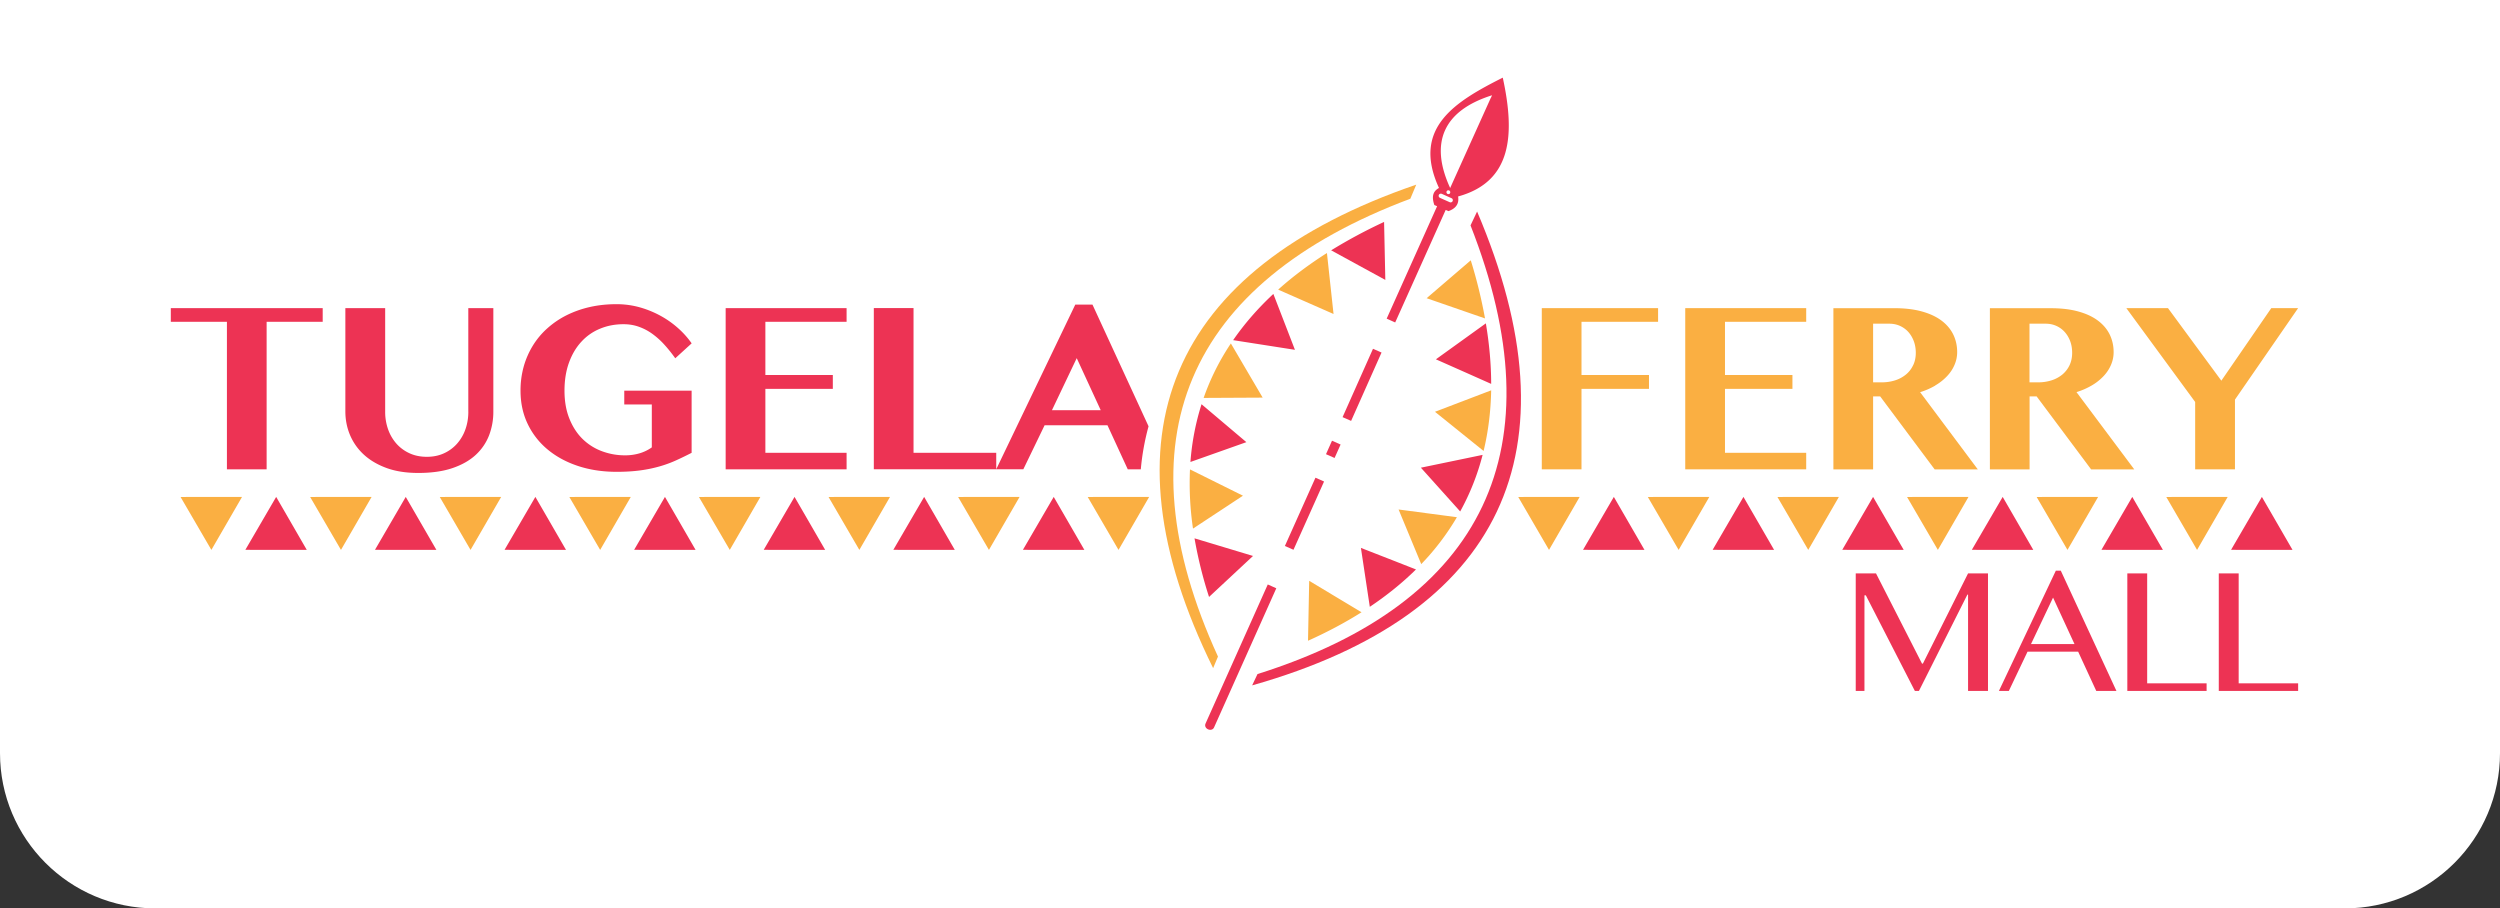
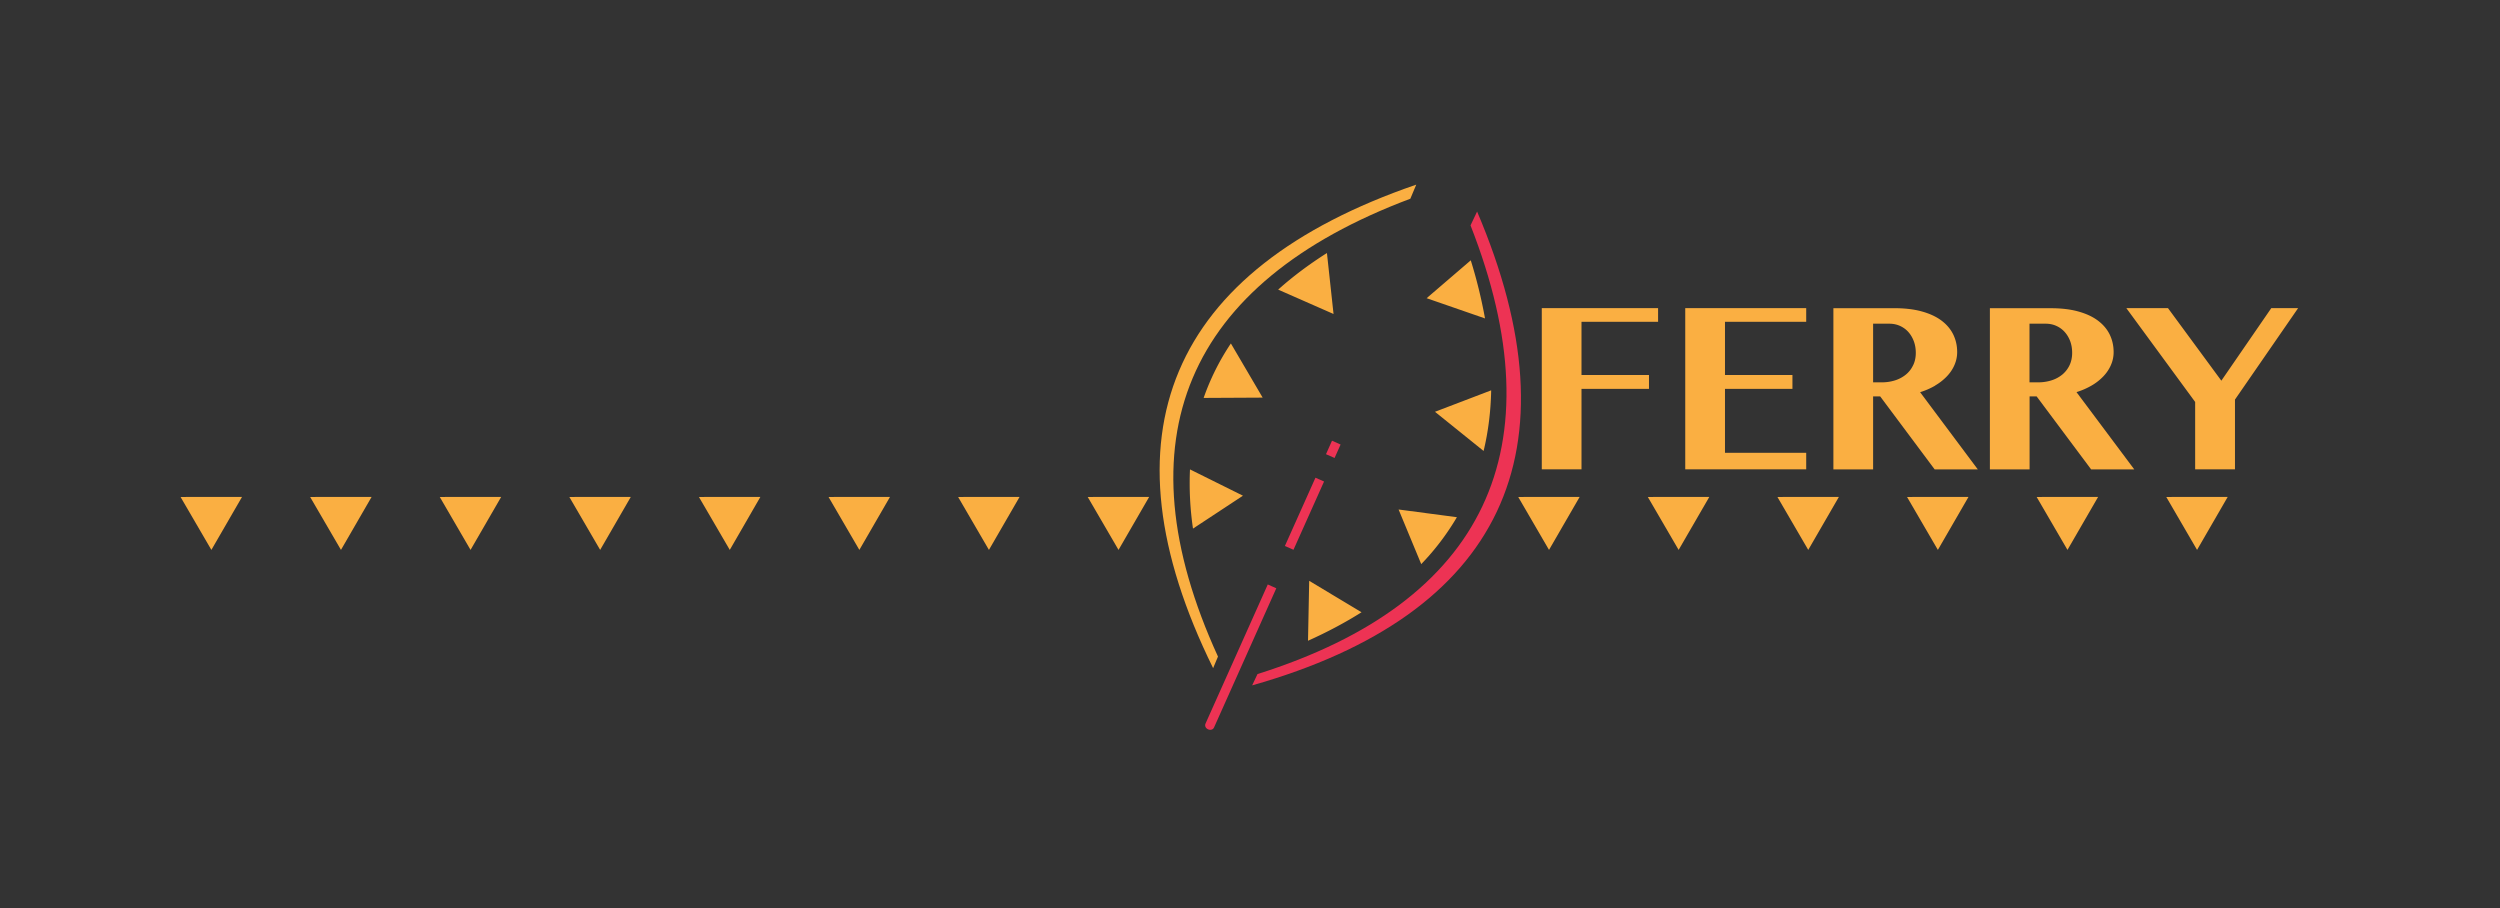
<svg xmlns="http://www.w3.org/2000/svg" width="322" height="117" fill="none">
  <rect width="100%" height="100%" fill="#333333" stroke="none" />
-   <path d="M0 0h322v97c0 11.046-8.954 20-20 20H20c-11.046 0-20-8.954-20-20V0Z" fill="#fff" />
  <path fill-rule="evenodd" clip-rule="evenodd" d="M212.389 48.301h-8.692V41.45h9.864v-1.765h-14.979v20.762h5.115V50.083h8.692V48.3ZM217.059 60.446h15.58V58.32h-10.461v-8.236h8.688V48.3h-8.688V41.45h10.461v-1.765h-15.58v20.762ZM249.254 49.649a6.677 6.677 0 0 0 1.506-1.18c.423-.443.748-.926.975-1.458a4.104 4.104 0 0 0 .348-1.666c0-.816-.169-1.57-.504-2.26-.338-.692-.842-1.286-1.514-1.792-.673-.505-1.52-.9-2.536-1.179-1.015-.283-2.201-.42-3.546-.42h-7.842v20.761h5.115v-9.401h.909l7.017 9.401h5.556l-7.427-9.942a9.126 9.126 0 0 0 1.947-.851m-2.847-2.624a3.41 3.41 0 0 1-.922 1.197 4.16 4.16 0 0 1-1.386.749 5.588 5.588 0 0 1-1.733.261h-1.114v-7.553h2.081c.499 0 .958.093 1.372.28.414.186.775.443 1.078.78.303.337.535.731.709 1.188.169.456.258.957.258 1.502 0 .594-.111 1.126-.338 1.596M267.454 50.504a9.281 9.281 0 0 0 1.952-.851 6.738 6.738 0 0 0 1.505-1.179c.424-.443.745-.926.976-1.458a4.105 4.105 0 0 0 .348-1.667c0-.816-.17-1.569-.504-2.26-.338-.692-.842-1.286-1.515-1.791-.672-.506-1.519-.9-2.535-1.18-1.016-.283-2.196-.42-3.546-.42h-7.837v20.761h5.114v-9.4h.909l7.018 9.4h5.556l-7.432-9.942-.009-.013Zm-.895-3.466a3.522 3.522 0 0 1-.923 1.197 4.165 4.165 0 0 1-1.385.749 5.602 5.602 0 0 1-1.738.261h-1.114v-7.553h2.081c.499 0 .953.093 1.368.28a3.19 3.19 0 0 1 1.078.78c.303.337.539.731.713 1.188.169.456.254.957.254 1.502 0 .594-.112 1.126-.334 1.596ZM287.864 60.446v-8.98L296 39.684h-3.457l-6.434 9.348-6.875-9.348h-5.364l8.866 12.088v8.674h5.128ZM140.096 64.01l3.969 6.817 3.948-6.826-7.917.009ZM123.406 64.01l3.969 6.817 3.948-6.826-7.917.009ZM106.716 64.01l3.969 6.817 3.948-6.826-7.917.009ZM90.021 64.01l3.974 6.817 3.943-6.826-7.917.009ZM73.331 64.01l3.97 6.817 3.947-6.826-7.917.009ZM56.641 64.01l3.965 6.817 3.948-6.826-7.913.009ZM39.947 64.01l3.97 6.817 3.947-6.826-7.917.009ZM23.256 64.01l3.97 6.817 3.948-6.826-7.918.009ZM279.016 64.01l3.965 6.817 3.948-6.826-7.913.009ZM262.321 64.01l3.97 6.817 3.948-6.826-7.918.009ZM245.627 64.01l3.97 6.817 3.947-6.826-7.917.009ZM228.932 64.01l3.97 6.817 3.948-6.826-7.918.009ZM212.238 64.01l3.97 6.817 3.952-6.826-7.922.009ZM195.548 64.01l3.965 6.817 3.948-6.826-7.913.009Z" fill="#FAAF42" />
  <path d="M183.055 72.658a32.182 32.182 0 0 0 4.593-6.042l-7.511-.993 2.918 7.035ZM184.828 53.04l6.26 5.044c.597-2.474.922-5.076.976-7.81l-7.231 2.761-.005.004ZM168.472 82.529c2.495-1.122 4.794-2.345 6.893-3.67l-6.741-4.047-.152 7.717ZM191.271 41.014a63.384 63.384 0 0 0-1.836-7.486l-5.685 4.88 7.521 2.606ZM153.27 60.464a40.087 40.087 0 0 0 .388 7.62l6.434-4.238-6.822-3.387v.005ZM155.03 51.253l7.601-.04-4.094-6.977a30.911 30.911 0 0 0-3.507 7.013M170.909 32.588c-2.321 1.476-4.419 3.045-6.282 4.716l7.133 3.138-.851-7.854Z" fill="#FAAF42" />
  <path fill-rule="evenodd" clip-rule="evenodd" d="m181.651 25.598.762-1.817c-31.834 10.934-40.936 32.312-26.162 62.276l.624-1.49c-12.765-27.906-4.179-48.092 24.772-58.97" fill="#FAAF42" />
-   <path fill-rule="evenodd" clip-rule="evenodd" d="m175.285 70.57 1.145 7.588c2.218-1.485 4.201-3.09 5.948-4.813l-3.097-1.215-3.996-1.56ZM188.072 65.876a31.02 31.02 0 0 0 2.887-7.287l-7.949 1.649 5.062 5.638ZM192.064 49.45c-.005-2.5-.232-5.098-.686-7.802l-6.434 4.632 3.925 1.742 3.195 1.423v.004ZM154.758 52.064a32.58 32.58 0 0 0-1.43 7.438l7.205-2.553-5.775-4.885ZM158.831 43.811l7.957 1.245-2.78-7.198c-2.005 1.87-3.729 3.852-5.177 5.949M155.725 76.886l5.663-5.279-7.534-2.27a55.025 55.025 0 0 0 1.871 7.55ZM178.27 28.585a66.17 66.17 0 0 0-6.817 3.657l6.977 3.812-.16-7.469ZM247.672 85.468h-.12l-5.922-11.614h-2.611v15.137h1.123V76.678h.178l6.314 12.313h.526l6.237-12.402h.089v12.402h2.567V73.854h-2.567l-5.814 11.614ZM264.79 73.504l-7.329 15.487h1.278l2.406-5.053h6.523l2.33 5.053h2.598l-7.165-15.487h-.641Zm-3.199 9.455 2.842-5.989 2.763 5.989h-5.605ZM276.556 73.85h-2.557V88.99h10.212v-.98h-7.655V73.85ZM288.341 73.85h-2.562V88.99H296v-.98h-7.659V73.85ZM41.564 39.684H22v1.765h7.227v18.997h5.115V41.45h7.222v-1.765ZM60.321 53.026c0 .807-.125 1.56-.374 2.265a5.533 5.533 0 0 1-1.07 1.844 5.018 5.018 0 0 1-1.684 1.246c-.659.305-1.399.456-2.218.456-.82 0-1.564-.15-2.228-.456a5.067 5.067 0 0 1-1.693-1.246 5.577 5.577 0 0 1-1.07-1.844 6.732 6.732 0 0 1-.374-2.265V39.684h-5.128v13.298c0 1.081.2 2.1.606 3.063a7.242 7.242 0 0 0 1.796 2.53c.793.723 1.773 1.295 2.936 1.716 1.167.421 2.517.625 4.054.625 1.711 0 3.177-.208 4.402-.625 1.225-.417 2.228-.988 3.003-1.707a6.726 6.726 0 0 0 1.715-2.513 8.46 8.46 0 0 0 .548-3.04V39.689h-3.225V53.03l.004-.005ZM74.886 44.01a6.614 6.614 0 0 1 2.406-1.675c.927-.386 1.933-.576 3.016-.576.713 0 1.381.11 2 .337.62.221 1.204.532 1.743.926a10 10 0 0 1 1.537 1.392c.486.536.944 1.112 1.386 1.733l2.111-1.924a11.16 11.16 0 0 0-1.657-1.875 12.208 12.208 0 0 0-2.25-1.618 12.787 12.787 0 0 0-2.718-1.13 11.074 11.074 0 0 0-3.06-.421c-1.204 0-2.34.12-3.418.363a13.268 13.268 0 0 0-2.985 1.051 11.25 11.25 0 0 0-2.473 1.671 9.954 9.954 0 0 0-1.876 2.225 10.676 10.676 0 0 0-1.19 2.708 11.48 11.48 0 0 0-.414 3.12c0 1.574.308 3.006.923 4.287a9.677 9.677 0 0 0 2.57 3.293c1.1.913 2.406 1.623 3.921 2.124 1.515.5 3.172.749 4.968.749 1.123 0 2.134-.062 3.025-.182a17.47 17.47 0 0 0 2.482-.51 15.34 15.34 0 0 0 2.138-.78 43.652 43.652 0 0 0 2.01-.975v-8.005h-8.675v1.777h3.547v5.528a5.254 5.254 0 0 1-1.586.766c-.58.169-1.19.258-1.832.258a8.42 8.42 0 0 1-3.056-.55 7.084 7.084 0 0 1-2.486-1.6c-.704-.705-1.261-1.578-1.67-2.611-.41-1.033-.616-2.22-.616-3.564 0-1.343.192-2.557.58-3.617.383-1.059.913-1.954 1.59-2.686M109.041 58.319H98.58v-8.236h8.688V48.3H98.58V41.45h10.461v-1.765H93.465v20.762h15.576V58.32ZM134.54 54.777h8.104l2.611 5.67h1.68c.169-1.902.508-3.746.998-5.541l-7.223-15.674h-2.214l-10.181 21.205V58.32h-10.652V39.683h-5.115v20.762h19.256l2.74-5.669h-.004Zm4.143-8.648 3.092 6.707h-6.286l3.194-6.707ZM291.331 64.001l-3.97 6.817 7.917.009-3.947-6.826ZM270.666 70.818l7.918.009-3.948-6.826-3.97 6.817ZM253.972 70.818l7.917.009-3.943-6.826-3.974 6.817ZM237.282 70.818l7.917.009-3.947-6.826-3.97 6.817ZM220.587 70.818l7.918.009-3.948-6.826-3.97 6.817ZM203.893 70.818l7.917.009-3.947-6.826-3.97 6.817ZM131.751 70.818l7.917.009-3.948-6.826-3.969 6.817ZM115.061 70.818l7.917.009-3.948-6.826-3.969 6.817ZM98.366 70.818l7.917.009-3.947-6.826-3.97 6.817ZM81.676 70.818l7.917.009-3.947-6.826-3.97 6.817ZM64.986 70.818l7.917.009-3.947-6.826-3.97 6.817ZM48.296 70.818l7.913.009-3.948-6.826-3.965 6.817ZM31.601 70.818l7.913.009-3.943-6.826-3.97 6.817ZM184.739 26.405l.361.155-6.496 14.48 1.096.493 6.505-14.495.361.156c.869-.32 1.399-.865 1.238-1.889 6.955-1.91 7.347-7.978 5.752-15.305-6.055 3.058-11.789 6.436-8.216 14.21-.744.413-.984 1.055-.597 2.195m7.437-14.14-.156.341h-.009l-5.235 11.609c-2.709-5.886-.829-9.986 5.4-11.946m-5.405 12.597-.049.072a.254.254 0 0 1-.401-.293l.049-.071a.253.253 0 0 1 .401.288m-1.452.248a.285.285 0 0 1 .369-.146h.005l.931.417.259.115.066.031h.009l.014.009h.004c.129.07.178.23.12.368a.284.284 0 0 1-.369.142h-.009l-.067-.031-1.101-.492-.089-.045h-.009v-.004h-.004v-.005h-.009a.29.29 0 0 1-.12-.363" fill="#ED3354" />
  <path fill-rule="evenodd" clip-rule="evenodd" d="m189.404 29.029.846-1.782c13.153 30.841 3.288 51.886-28.973 61.03l.69-1.458c29.384-9.255 38.7-29.112 27.437-57.79ZM163.291 75.273l-8.02 17.925c-.134.301.027.611.329.74.303.133.642.053.771-.248l8.016-17.92-1.101-.493.005-.004Z" fill="#ED3354" />
-   <path d="m176.842 44.924-3.918 8.803 1.1.485 3.918-8.804-1.1-.484Z" fill="#ED3354" />
  <path fill-rule="evenodd" clip-rule="evenodd" d="m170.789 58.5 1.105.488.775-1.733-1.105-.492-.775 1.737Z" fill="#ED3354" />
  <path d="m169.432 61.527-3.938 8.795 1.107.49 3.938-8.794-1.107-.49Z" fill="#ED3354" />
</svg>